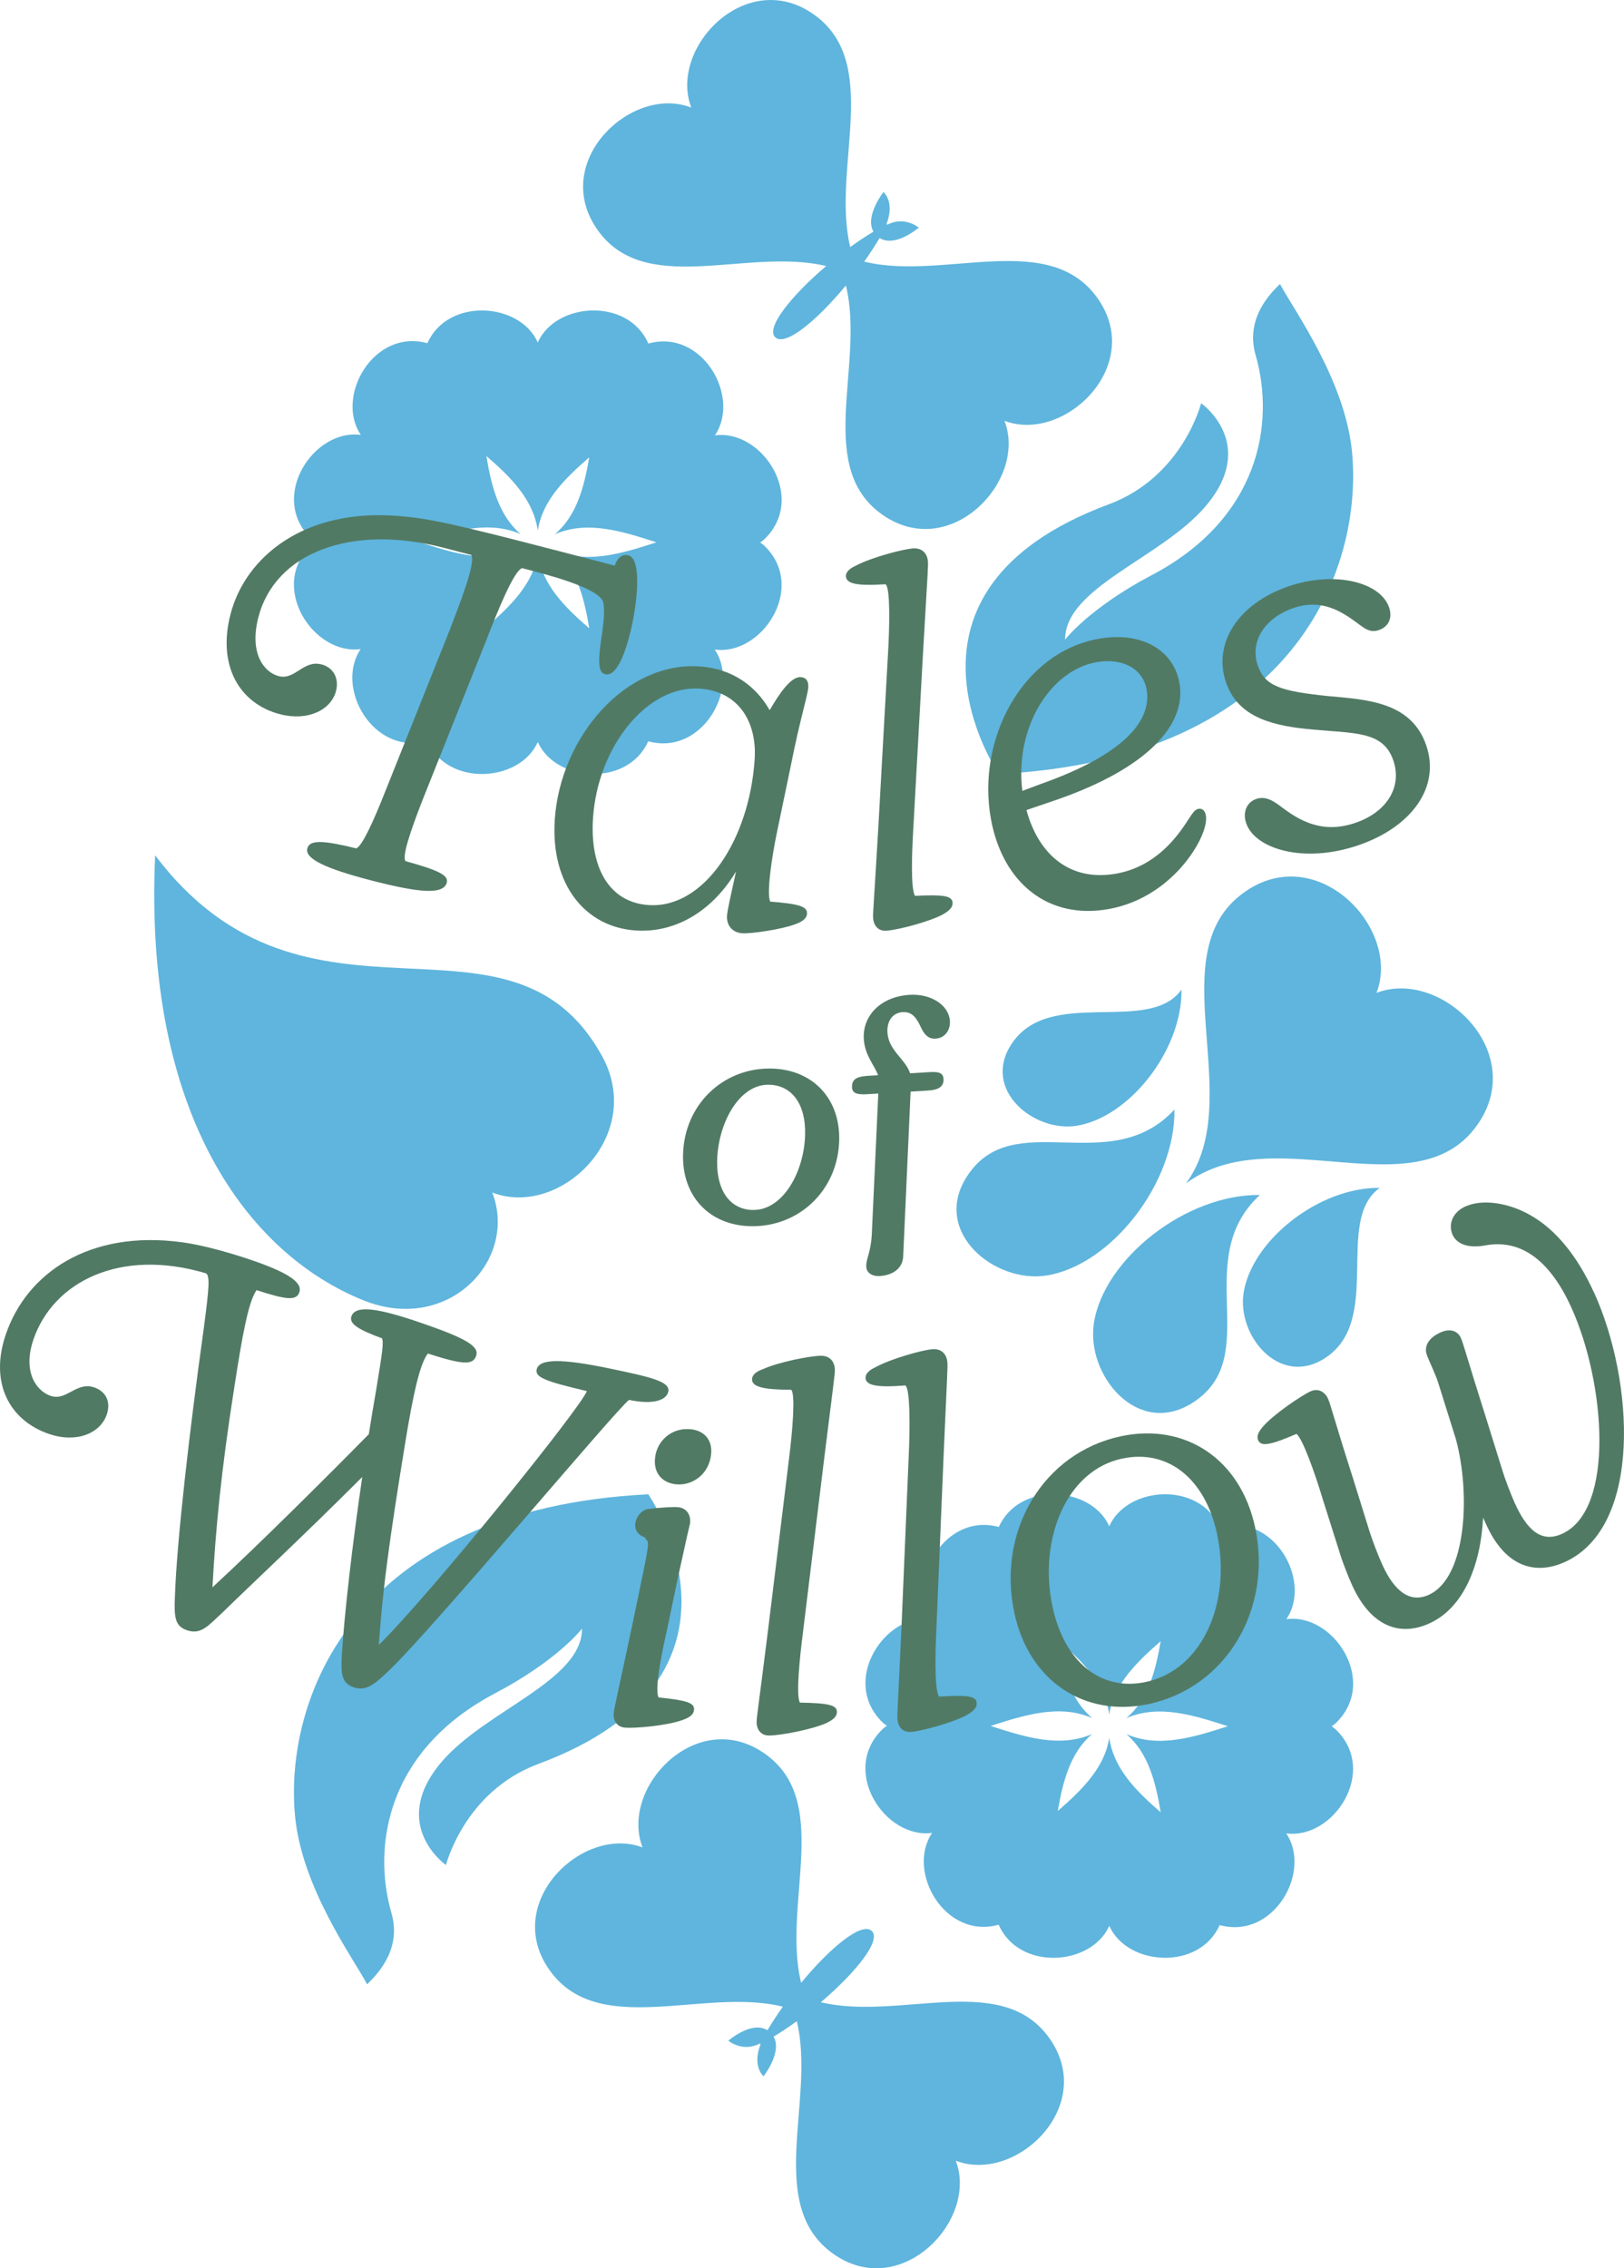
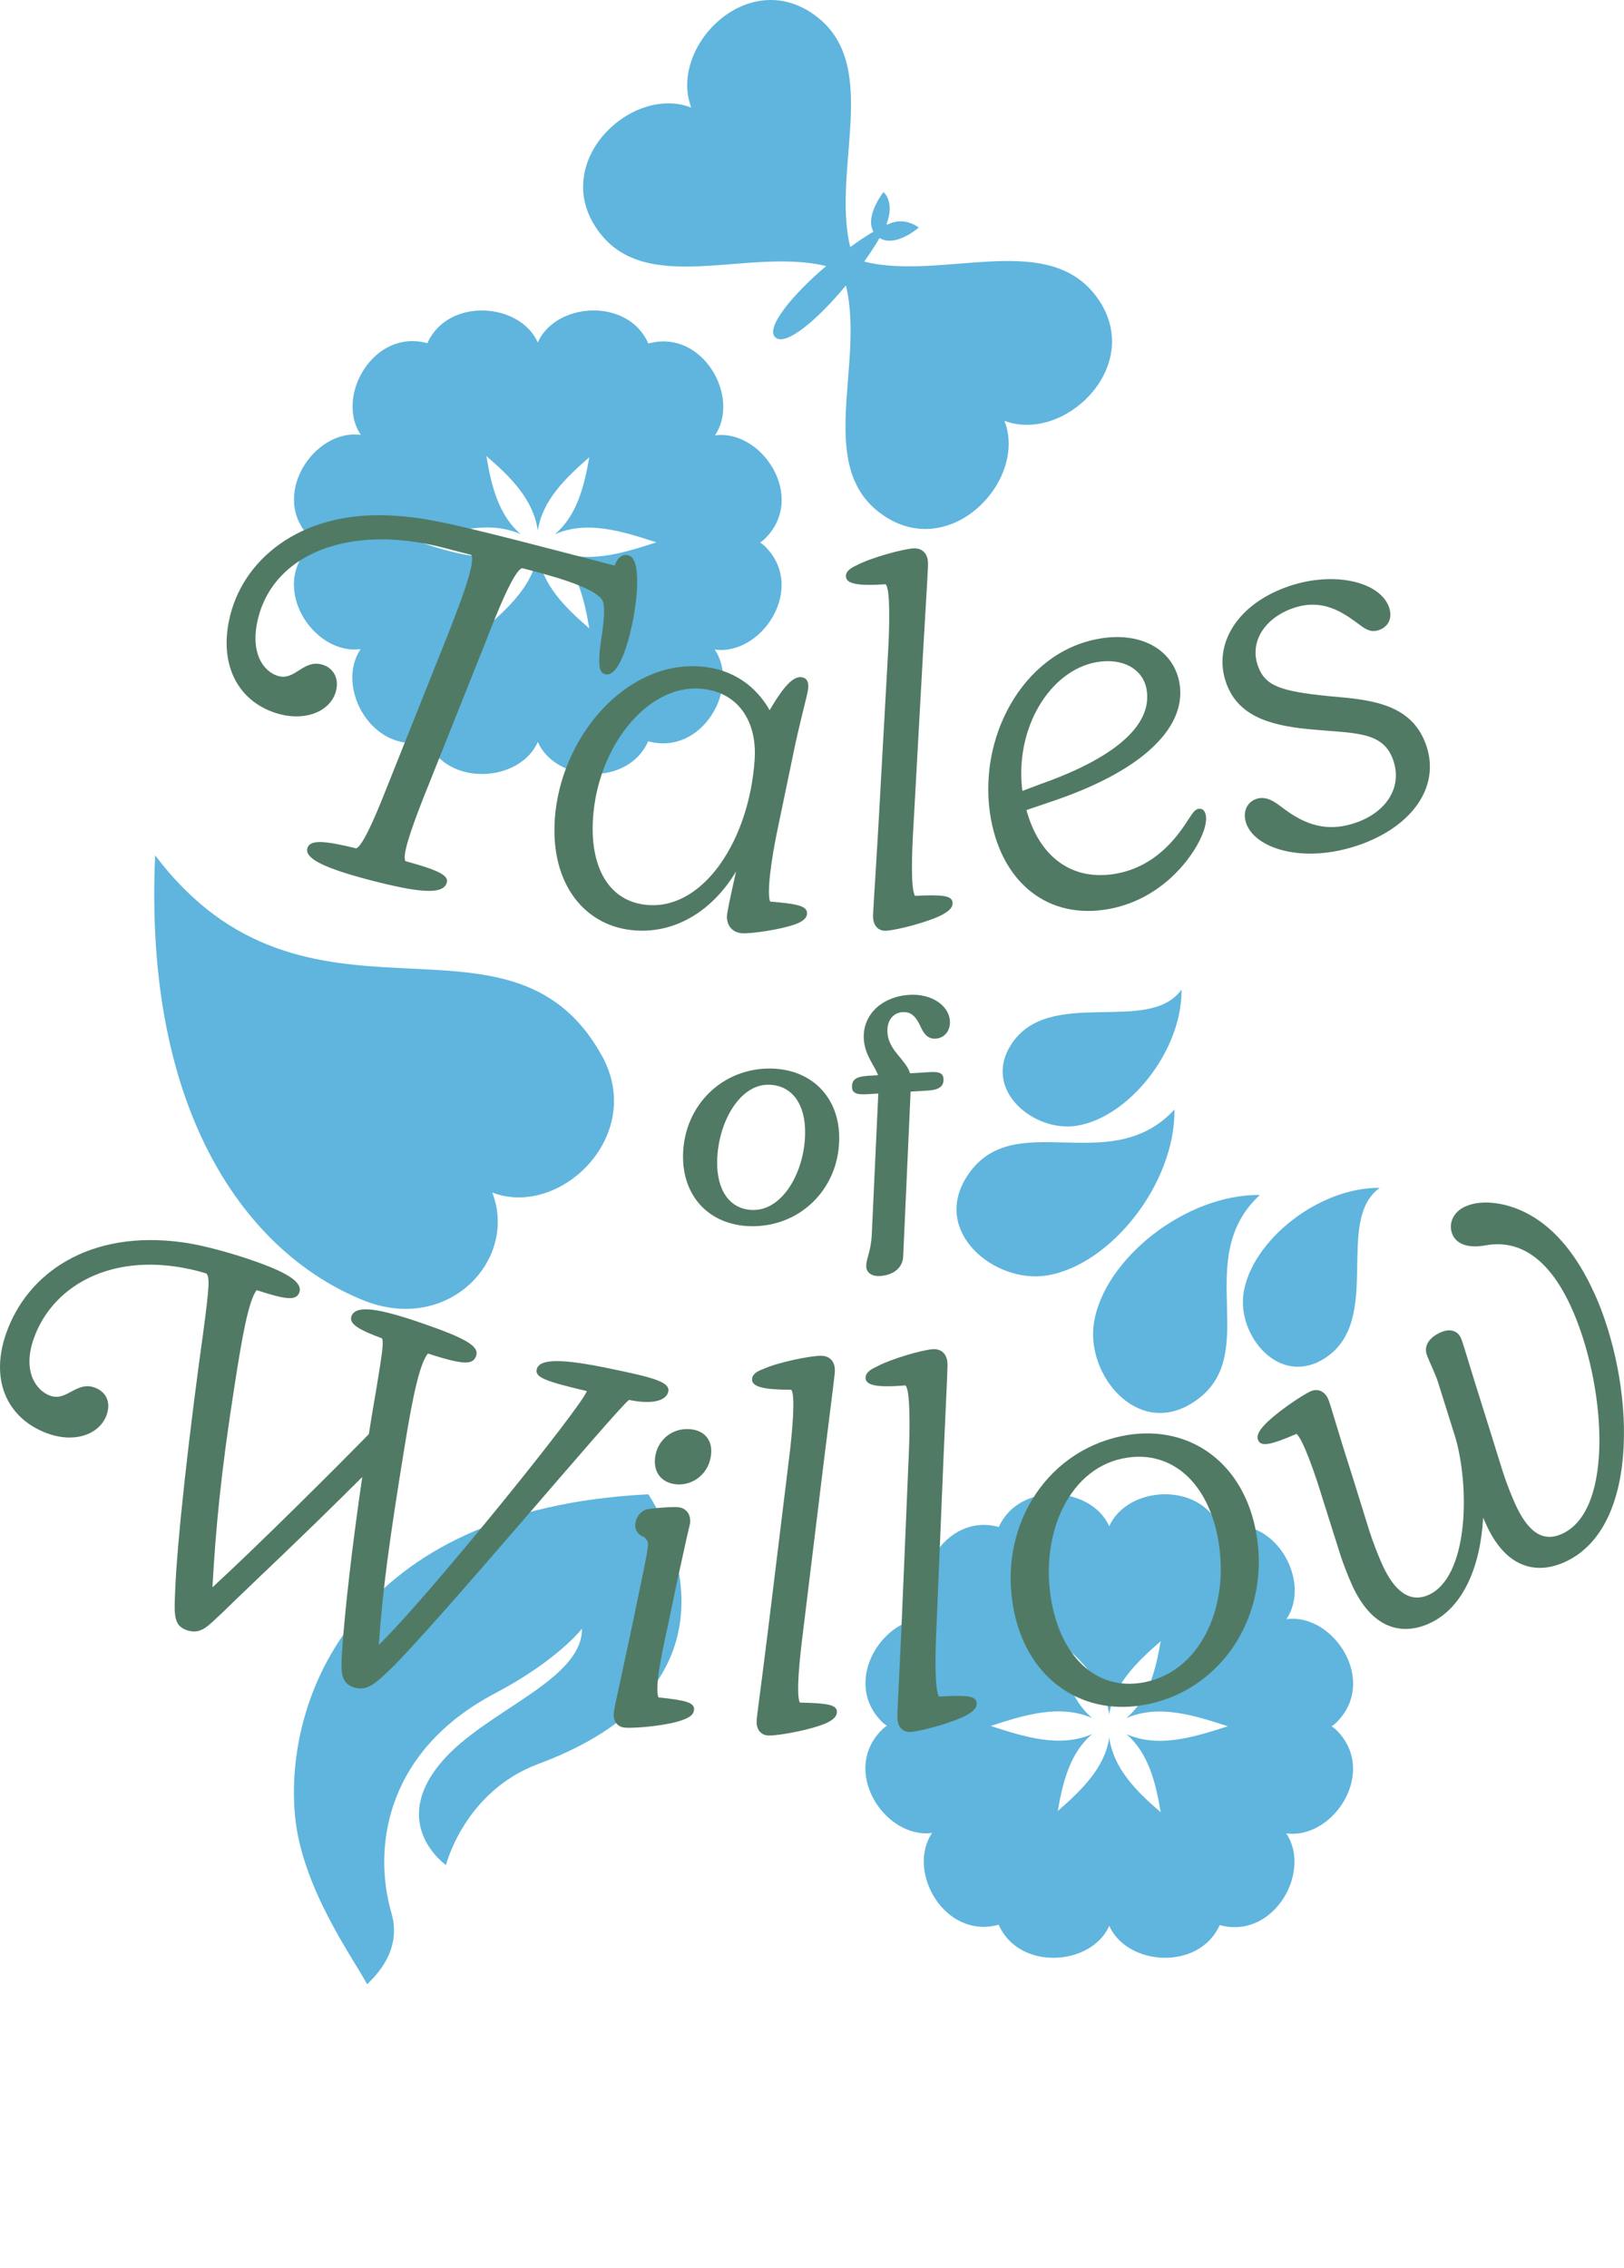
<svg xmlns="http://www.w3.org/2000/svg" viewBox="0 0 460.8 643.54" version="1.1" id="Layer_1">
  <defs>
    <style>
      .st0 {
        fill: #517a65;
      }

      .st1 {
        fill: #5fb5dd;
      }
    </style>
  </defs>
-   <path d="M283.38,219.59c84.02-4.21,103.31-58.38,100.27-91.14-1.9-20.48-16.47-40.37-20.47-47.88-2.46,2.44-9.95,9.62-6.91,20.16,5.6,19.42,1.02,46.4-29.43,62.42-17.77,9.35-24.63,18.32-24.63,18.32-.03-14.82,27.34-23.17,39.8-37.76,15.22-17.82-1.2-29.31-1.2-29.31,0,0-5.22,20.88-26.2,28.68-66.63,24.78-31.22,76.51-31.21,76.51h-.02Z" class="st1" />
  <path d="M88.3,154.69c.38-.37.79-.61,1.18-.93-.39-.32-.8-.56-1.19-.93-12.2-11.8.75-31.29,14.1-29.44-7.37-10.85,3.56-30.23,18.87-26.02,5.83-13.04,26.25-11.63,31.33-.21,5.09-11.45,25.61-12.85,31.38.31,15.36-4.26,26.29,15.19,18.88,26.05,13.36-1.82,26.27,17.7,14.04,29.47-.38.37-.79.61-1.18.93.39.32.8.56,1.19.93,12.2,11.8-.75,31.29-14.1,29.44,7.37,10.85-3.56,30.23-18.87,26.02-5.83,13.04-26.25,11.63-31.33.21-5.09,11.45-25.61,12.85-31.38-.31-15.36,4.26-26.29-15.19-18.88-26.05-13.36,1.82-26.27-17.7-14.04-29.47h0ZM152.6,157.11c1.26,8.86,7.74,15.24,14.6,21.16-1.43-8.55-3.49-16.83-9.76-22.18,9.18,4.04,19.17.89,28.81-2.22-9.64-3.13-19.62-6.31-28.81-2.29,6.2-5.26,8.31-13.41,9.76-21.84-6.85,5.96-13.32,12.28-14.6,20.8-1.26-8.86-7.74-15.24-14.6-21.16,1.43,8.55,3.5,16.83,9.76,22.18-9.18-4.04-19.17-.89-28.81,2.22,9.64,3.13,19.62,6.31,28.81,2.29-6.2,5.26-8.31,13.41-9.76,21.84,6.85-5.96,13.32-12.27,14.6-20.8Z" class="st1" />
  <path d="M230.05,3.52c20.79,13.52,5.71,43.94,11.2,66.58,2.2-1.6,4.41-3.08,6.59-4.38-2.54-4.41,2.84-11.24,2.84-11.24,0,0,3.35,2.75.82,9.18.11-.06.22-.12.33-.18-.06.11-.13.23-.19.35,4.94-2.71,9.04.74,9.04.74,0,0-6.59,5.77-11.1,2.96-1.32,2.22-2.79,4.47-4.37,6.69,22.66,5.64,53.23-9.61,66.8,11.25,12.29,18.9-10.26,40.28-27,33.92,6.49,16.69-14.72,39.4-33.71,27.26-20.71-13.24-5.73-42.86-11.28-65.66-8.2,9.92-17.15,17.37-20.03,14.72-2.87-2.64,4.61-11.87,14.43-20.23-22.78-5.47-52.32,9.42-65.54-11.25-12.14-18.99,10.57-40.2,27.26-33.71-6.37-16.74,15.02-39.29,33.92-27h-.01Z" class="st1" />
  <path d="M183.97,423.95c-84.02,4.21-103.31,58.38-100.27,91.14,1.9,20.48,16.47,40.37,20.47,47.88,2.46-2.44,9.95-9.62,6.91-20.16-5.6-19.42-1.02-46.4,29.43-62.42,17.77-9.35,24.63-18.32,24.63-18.32.03,14.82-27.34,23.17-39.8,37.76-15.22,17.82,1.2,29.31,1.2,29.31,0,0,5.22-20.88,26.2-28.68,66.63-24.78,31.22-76.51,31.21-76.51h.02Z" class="st1" />
  <path d="M379.04,488.85c-.38.37-.79.61-1.18.93.39.32.8.56,1.19.93,12.2,11.8-.75,31.29-14.1,29.44,7.37,10.85-3.56,30.23-18.87,26.02-5.83,13.04-26.25,11.63-31.33.21-5.09,11.45-25.61,12.85-31.38-.31-15.36,4.26-26.29-15.19-18.88-26.05-13.36,1.82-26.27-17.7-14.04-29.47.38-.37.79-.61,1.18-.93-.39-.32-.8-.56-1.19-.93-12.2-11.8.75-31.29,14.1-29.44-7.37-10.85,3.56-30.23,18.87-26.02,5.83-13.04,26.25-11.63,31.33-.21,5.09-11.45,25.61-12.85,31.38.31,15.36-4.26,26.29,15.19,18.88,26.05,13.36-1.82,26.27,17.7,14.04,29.47ZM314.74,486.43c-1.26-8.86-7.74-15.24-14.6-21.16,1.43,8.55,3.49,16.83,9.76,22.18-9.18-4.04-19.17-.89-28.81,2.22,9.64,3.13,19.62,6.31,28.81,2.29-6.2,5.26-8.31,13.41-9.76,21.84,6.85-5.96,13.32-12.28,14.6-20.8,1.26,8.86,7.74,15.24,14.6,21.16-1.43-8.55-3.5-16.83-9.76-22.18,9.18,4.04,19.17.89,28.81-2.22-9.64-3.13-19.62-6.31-28.81-2.29,6.2-5.26,8.31-13.41,9.76-21.84-6.85,5.96-13.32,12.27-14.6,20.8Z" class="st1" />
-   <path d="M237.29,640.02c-20.79-13.52-5.71-43.94-11.2-66.58-2.2,1.6-4.41,3.08-6.59,4.38,2.54,4.41-2.84,11.24-2.84,11.24,0,0-3.35-2.75-.82-9.18-.11.06-.22.12-.33.18.06-.11.13-.23.19-.35-4.94,2.71-9.04-.74-9.04-.74,0,0,6.59-5.77,11.1-2.96,1.32-2.22,2.79-4.47,4.37-6.69-22.66-5.64-53.23,9.61-66.8-11.25-12.29-18.9,10.26-40.28,27-33.92-6.49-16.69,14.72-39.4,33.71-27.26,20.71,13.24,5.73,42.86,11.28,65.66,8.2-9.92,17.15-17.37,20.03-14.72,2.87,2.64-4.61,11.87-14.43,20.23,22.78,5.47,52.32-9.42,65.54,11.25,12.14,18.99-10.57,40.2-27.26,33.71,6.37,16.74-15.02,39.29-33.92,27h.01Z" class="st1" />
  <g>
    <path d="M333.24,314.8c-18.4,19.88-45.8-1.32-58.87,18.96-10.16,15.75,7.85,30.43,22.56,28.12,18.16-2.85,36.56-26.04,36.32-47.08h-.01Z" class="st1" />
    <path d="M305.45,319.4c14.9-2.34,30-21.37,29.8-38.64-9.3,13.02-37.59-1.08-48.32,15.56-8.34,12.93,6.44,24.97,18.51,23.08h.01Z" class="st1" />
    <path d="M357.47,339.03c-21.03-.24-44.23,18.16-47.08,36.32-2.31,14.71,12.37,32.72,28.12,22.56,20.28-13.08-.92-40.48,18.96-58.87h0Z" class="st1" />
    <path d="M352.86,366.82c-1.89,12.07,10.15,26.85,23.08,18.51,16.64-10.73,2.54-39.02,15.56-48.32-17.26-.2-36.3,14.9-38.64,29.8h0Z" class="st1" />
-     <path d="M390.58,281.69c6.93-18.03-16.04-42.43-36.47-29.26-26.3,16.96.29,59.08-17.61,83.34,24.99-18.76,66.38,8.69,83.34-17.61,13.17-20.43-11.23-43.4-29.26-36.47h0Z" class="st1" />
  </g>
  <path d="M139.69,338.34c19.17,7.37,43.61-16.15,31.11-38.78-26.28-47.56-83.69.14-126.78-56.89-3.34,73.49,26.34,113.08,59.13,126.26,23.98,9.64,43.91-11.42,36.53-30.59h.01Z" class="st1" />
  <g>
    <path d="M79.45,202.63c7.92,2.06,14.5-1.21,15.89-6.58.95-3.68-.83-6.7-4.08-7.54-5.23-1.36-7.52,4.53-12.18,3.32-4.1-1.06-8.44-6.42-5.76-16.73,4.73-18.23,26.2-26.54,52.62-19.68l7.77,2.02c1.43,2.03-3.39,14.2-6.18,21.48l-18.12,45.38c-3.51,8.89-6.66,15.77-8.33,16.39-9.22-2.25-13.22-2.53-13.88.02-.77,2.96,5.3,5.74,18.02,9.05,13.85,3.59,20.64,4.15,21.56.62.55-2.12-2.69-3.57-11.7-6.06-1.05-1.18,1.17-7.99,4.8-17.31l18.11-45.38c3.23-8.36,7.83-19.68,10.14-20.44l3.11.81c9.89,2.57,19.46,5.81,19.96,9.1.37,2.06.17,4.57-.29,8.07-1.35,8.7-1.2,11.6.78,12.12,2.54.65,4.95-3.39,6.94-11.02,2.35-9.05,3.52-21.71-.29-22.71-1.84-.48-3.23.82-3.92,2.91l-16.81-4.37c-28.41-7.37-35.83-9-44.25-9.68-26.99-2.33-43.73,11.57-47.95,27.83-3.82,14.69,2.6,25.41,14.05,28.39h0Z" class="st0" />
    <path d="M157.41,232.65c-1.19,18.36,8.71,30.42,22.99,31.34,11.8.76,22.05-6.03,28.45-16.74-1.86,8.37-2.48,11.26-2.57,12.57-.15,2.33,1.15,4.75,4.36,4.96,2.62.17,11.34-1.16,14.94-2.54,1.79-.62,3.32-1.54,3.41-2.99.14-2.19-2.6-2.81-10.46-3.46-1.02-2.26.34-12.13,2.04-20.21l3.82-18.34c2.62-13.29,4.8-19.88,4.95-22.21.11-1.75-.55-2.82-2.15-2.92-2.77-.18-6.01,4.58-8.8,9.38-3.81-6.68-10.35-11.79-19.97-12.42-20.99-1.37-39.5,20.12-41.02,43.58h.01ZM198.46,195.37c11.07.72,16.36,9.4,15.67,20.04-1.47,22.74-14.31,42.39-30.05,41.37-11.22-.73-16.73-10.6-15.82-24.59,1.34-20.54,15.47-37.77,30.19-36.82h0Z" class="st0" />
    <path d="M251.28,165.77c1.39,1.08,1.11,12.36.7,19.41l-2.74,49.19c-1.3,22.32-1.59,24.54-1.49,26.14.14,2.04,1.42,3.71,3.75,3.55,3.35-.23,12.12-2.55,15.94-4.57,1.41-.82,2.95-1.8,2.85-3.4-.13-2.04-2.93-2.29-10.66-1.93-1.31-2.1-.86-12.96-.44-19.87l2.73-49.33c1.3-22.32,1.46-24.23,1.38-25.55-.15-2.33-1.58-3.99-4.2-3.82-2.91.2-11.83,2.54-16.21,4.88-1.56.69-2.96,1.66-2.86,3.11.13,2.04,3.25,2.71,11.26,2.18h-.01Z" class="st0" />
    <path d="M314.66,257.89c11.92-2.19,19.83-10.03,23.89-16.26,2.67-4.06,4.02-8.01,3.6-10.31-.23-1.29-.97-2.05-2.12-1.84s-1.8,1.51-2.97,3.21c-3.11,4.88-9.17,13.12-20.23,15.15-12.64,2.32-21.95-4.72-25.58-18.01l8.52-2.91c25.55-8.85,37.08-21.21,34.87-33.27-1.66-9.05-10.57-14.69-23.07-12.39-21.54,3.96-34.55,28.47-30.39,51.16,3.35,18.24,16.39,28.61,33.48,25.47h0ZM311.01,187.89c7.47-1.37,13.26,1.87,14.31,7.62,1.71,9.33-7.23,18.84-29.81,26.85l-5.42,2.03c-2.24-17.85,7.84-34.1,20.91-36.5h.01Z" class="st0" />
    <path d="M371.19,206.85c12.94,1.31,21.24.33,24.16,8.91,2.58,7.6-1.94,14.7-10.79,17.7-6.36,2.16-12.55,1.65-19.74-3.62-2.23-1.56-5.01-4.31-8.33-3.18-2.77.94-3.94,3.81-2.91,6.86,2.49,7.33,16.28,11.58,31.76,6.32,14.93-5.07,23.45-16.3,19.36-28.33-4.18-12.3-16.61-13.02-27.74-14.01-13.58-1.4-18.07-2.8-20.09-8.74-2.31-6.78,2.04-13.5,10.19-16.27,4.43-1.5,9.09-1.39,14.33,1.76,5,2.93,6.4,5.69,9.86,4.51,2.77-.94,3.9-3.48,2.91-6.39-2.49-7.32-15.57-10.43-28.43-6.06-14.65,4.98-21.56,16.42-17.89,27.21,3.15,9.26,11.71,12.21,23.35,13.34h0Z" class="st0" />
    <path d="M178.53,397.18c6.53,1.37,10.54.22,11.09-2.35.59-2.86-4.82-4.11-16.69-6.58-13.58-2.83-20-2.83-20.65.32-.45,2.15,2.29,3.31,14.24,6.1-1.55,4.5-44.12,57.34-59.03,72.02,1.1-15.83,2.92-29.26,7.39-56.75,2.48-15.36,4.4-23.27,6.54-25.93,10.55,3.46,12.84,3.12,13.69.63.95-2.76-3.22-5.07-15.79-9.38-11.6-3.97-18.43-5.23-19.61-1.78-.71,2.07,1.96,3.76,8.68,6.22.5,1.25.15,3.67-1.7,14.92-.68,3.78-1.36,8.02-2.04,12.27-10.43,10.63-31.06,31.2-44.37,43.46.92-16.66,2.44-32.82,6.24-56.99,2.15-13.93,3.94-24.12,6.28-27.33,8.33,2.7,11.29,3.1,12.14.61.99-2.91-3.6-5.72-13.55-9.13-4.7-1.61-13.08-4.17-19.73-5.06-26.25-3.59-44.04,8.69-50,26.1-4.73,13.82,1.04,24.44,12.24,28.28,7.73,2.65,14.55-.11,16.39-5.5,1.23-3.59-.22-6.56-3.54-7.7-5.11-1.75-7.84,3.96-12.4,2.39-4-1.37-8.02-6.76-4.85-16.02,5.54-16.17,24.37-26.09,49.01-18.72,1.05.97.89,3.7-.78,16.25-3.93,28.14-7.61,60.07-8.1,75.49-.23,5.63-.07,8.31,3.38,9.49,4.01,1.37,5.97-1.19,10.02-4.91,7.45-7.33,22.86-21.65,39.76-38.56-2.79,18.96-5.08,38.7-5.82,50.8-.22,4.71-.15,7.67,3.3,8.85,3.59,1.23,5.96-.74,10.33-4.95,12.96-12.5,64.08-73.69,67.92-76.6v.04Z" class="st0" />
    <path d="M186.84,481.57c-.98-2.29.44-10.52,2.54-19.72l2.95-14.12c2.43-11.18,3.26-14.72,3.51-15.69-.02.04-.03,0-.02-.19.18-2.18-1.12-4.05-3.45-4.24-1.43-.12-4.87.07-8.4.51-3.36.42-5.93,6.37-.97,8.08.72,1.82,1.73-.82-.51,9.98l-2.96,14.26c-4.63,21.89-5.26,24.03-5.39,25.63-.17,2.04.84,3.88,3.17,4.08,3.05.26,12.07-.59,16.3-2.14,1.66-.59,3.19-1.34,3.32-2.94.17-2.04-2.41-2.7-10.11-3.49h.02Z" class="st0" />
    <path d="M195.83,432.03c.05-.1.17-.69,0,0h0Z" class="st0" />
    <path d="M195.78,405.48c-5.24-.44-9.51,3.3-9.94,8.39-.37,4.37,2.35,6.94,6.13,7.26,4.65.39,9.34-3.02,9.82-8.7.33-3.93-1.94-6.61-6.01-6.96h0Z" class="st0" />
    <path d="M226.96,483.04c-1.17-2.19,0-12.99.87-19.85l5.99-49.05c2.77-22.19,3.06-24.09,3.07-25.4,0-2.33-1.32-4.09-3.94-4.09-2.92,0-11.97,1.75-16.49,3.8-1.61.58-3.07,1.46-3.07,2.92,0,2.04,3.07,2.92,11.09,2.92,1.32,1.17.3,12.41-.58,19.42l-5.99,48.9c-2.77,22.19-3.21,24.38-3.22,25.98,0,2.05,1.17,3.8,3.51,3.8,3.36,0,12.26-1.75,16.21-3.5,1.46-.72,3.06-1.61,3.06-3.21,0-2.04-2.77-2.48-10.51-2.63h0Z" class="st0" />
    <path d="M266.43,481.34c-1.34-2.09-1.03-12.95-.71-19.86l2.06-49.37c1-22.34,1.14-24.25,1.04-25.56-.19-2.33-1.63-3.97-4.25-3.76-2.91.23-11.8,2.7-16.14,5.1-1.55.71-2.94,1.7-2.83,3.15.17,2.04,3.29,2.67,11.3,2.03,1.41,1.06,1.28,12.34.97,19.4l-2.08,49.23c-1,22.34-1.27,24.55-1.13,26.16.16,2.04,1.47,3.69,3.8,3.51,3.34-.27,12.08-2.73,15.87-4.79,1.4-.84,2.93-1.84,2.8-3.45-.16-2.03-2.96-2.25-10.68-1.78h-.02Z" class="st0" />
    <path d="M318.11,407.47c-22.01,4.66-35.25,26.72-30.32,50.02,4.15,19.58,20.04,29.79,38.05,25.99,22.15-4.69,35.19-27.01,30.32-50.02-4.14-19.57-19.9-29.83-38.05-25.99ZM325.11,477.2c-13.14,2.79-23.24-6.12-26.48-21.42-4.02-19,3.92-38.6,19.78-41.96,13.15-2.79,23.64,5.89,26.94,21.47,4.08,19.29-4.09,38.48-20.24,41.91h0Z" class="st0" />
    <path d="M452.31,366.77c-4.7-10.37-10.88-17.99-18.17-22.06-5.63-3.23-13.21-4.75-18.4-2.4-3.33,1.5-5.02,4.84-3.52,8.16,1.46,2.87,5.02,3.66,9.3,2.85,10.52-1.89,18.56,4.89,24.35,17.66,9.58,21.14,12.51,57.32-2.65,64.19-5.72,2.59-9.84-.83-13.39-8.68-1.08-2.39-2.81-6.9-3.44-9.02l-4.95-15.87c-4.9-15.41-6.21-20.43-6.93-22.02-.78-1.73-2.76-2.92-5.82-1.53-3.32,1.51-4.79,3.94-3.77,6.52.59,1.65,2.35,5.19,3.11,7.57l5.06,16.13c4.13,15.13,3.21,39.27-7.7,44.21-5.19,2.35-9.64-.76-13.19-8.6-1.21-2.66-2.81-6.91-3.57-9.29l-4.94-15.87c-4.67-14.55-6.15-20.29-6.87-21.89-.91-2-2.82-3.05-4.95-2.09-2.53,1.14-10.51,6.52-13.45,9.94-1.16,1.32-2,2.67-1.39,4,.84,1.86,3.75,1.19,10.85-1.87,1.78,1.44,5.26,11.25,7.46,18.58l5.19,16.4c.41,1.26,1.89,5.24,3.1,7.9,5.55,12.24,13.95,14.52,21.93,10.9,9.71-4.4,14.54-16.37,15.27-30l.72,1.6c5.53,12.56,14.2,14.72,22.45,10.98,22.07-10,19.67-51.39,8.34-76.39h-.03Z" class="st0" />
    <path d="M218.84,303.16c-13.63-.27-24.74,10.25-25.03,24.48-.24,11.92,7.61,20.01,19.2,20.25,13.89.27,24.84-10.41,25.11-24.48.24-11.84-7.6-20.01-19.28-20.25h0ZM213.61,343.29c-6.48-.13-10.29-5.5-10.12-13.93.21-10.65,6.23-21.77,14.67-21.61,6.48.13,10.46,5.41,10.29,14.01-.22,10.82-6.4,21.69-14.83,21.52h0Z" class="st0" />
    <path d="M249.21,310.27l-1.84,39.87c-.27,5.39-1.71,7.01-1.57,9.31.11,1.7,1.7,2.71,3.83,2.58,3.91-.24,6.59-2.37,6.65-5.7l2.1-46.63,4.85-.29c2.38-.14,4.65-.71,4.49-3.34-.12-1.96-1.92-2.02-4.22-1.88l-5.27.32c-1.27-4.01-6.11-6.45-6.42-11.55-.21-3.48,1.62-5.64,4.34-5.81,2.8-.17,4.04,1.89,5.22,4.46.88,1.82,1.99,3.2,4.11,3.07,2.47-.14,4.22-2.22,4.05-5.02-.27-4.42-5.25-7.79-11.46-7.41-8.08.49-13.38,5.85-12.97,12.56.29,4.68,3.1,7.49,4.04,10.25l-2.47.14c-2.72.17-5.09.49-4.91,3.37.12,1.96,2.17,2,4.72,1.85l2.72-.17v.02Z" class="st0" />
  </g>
</svg>